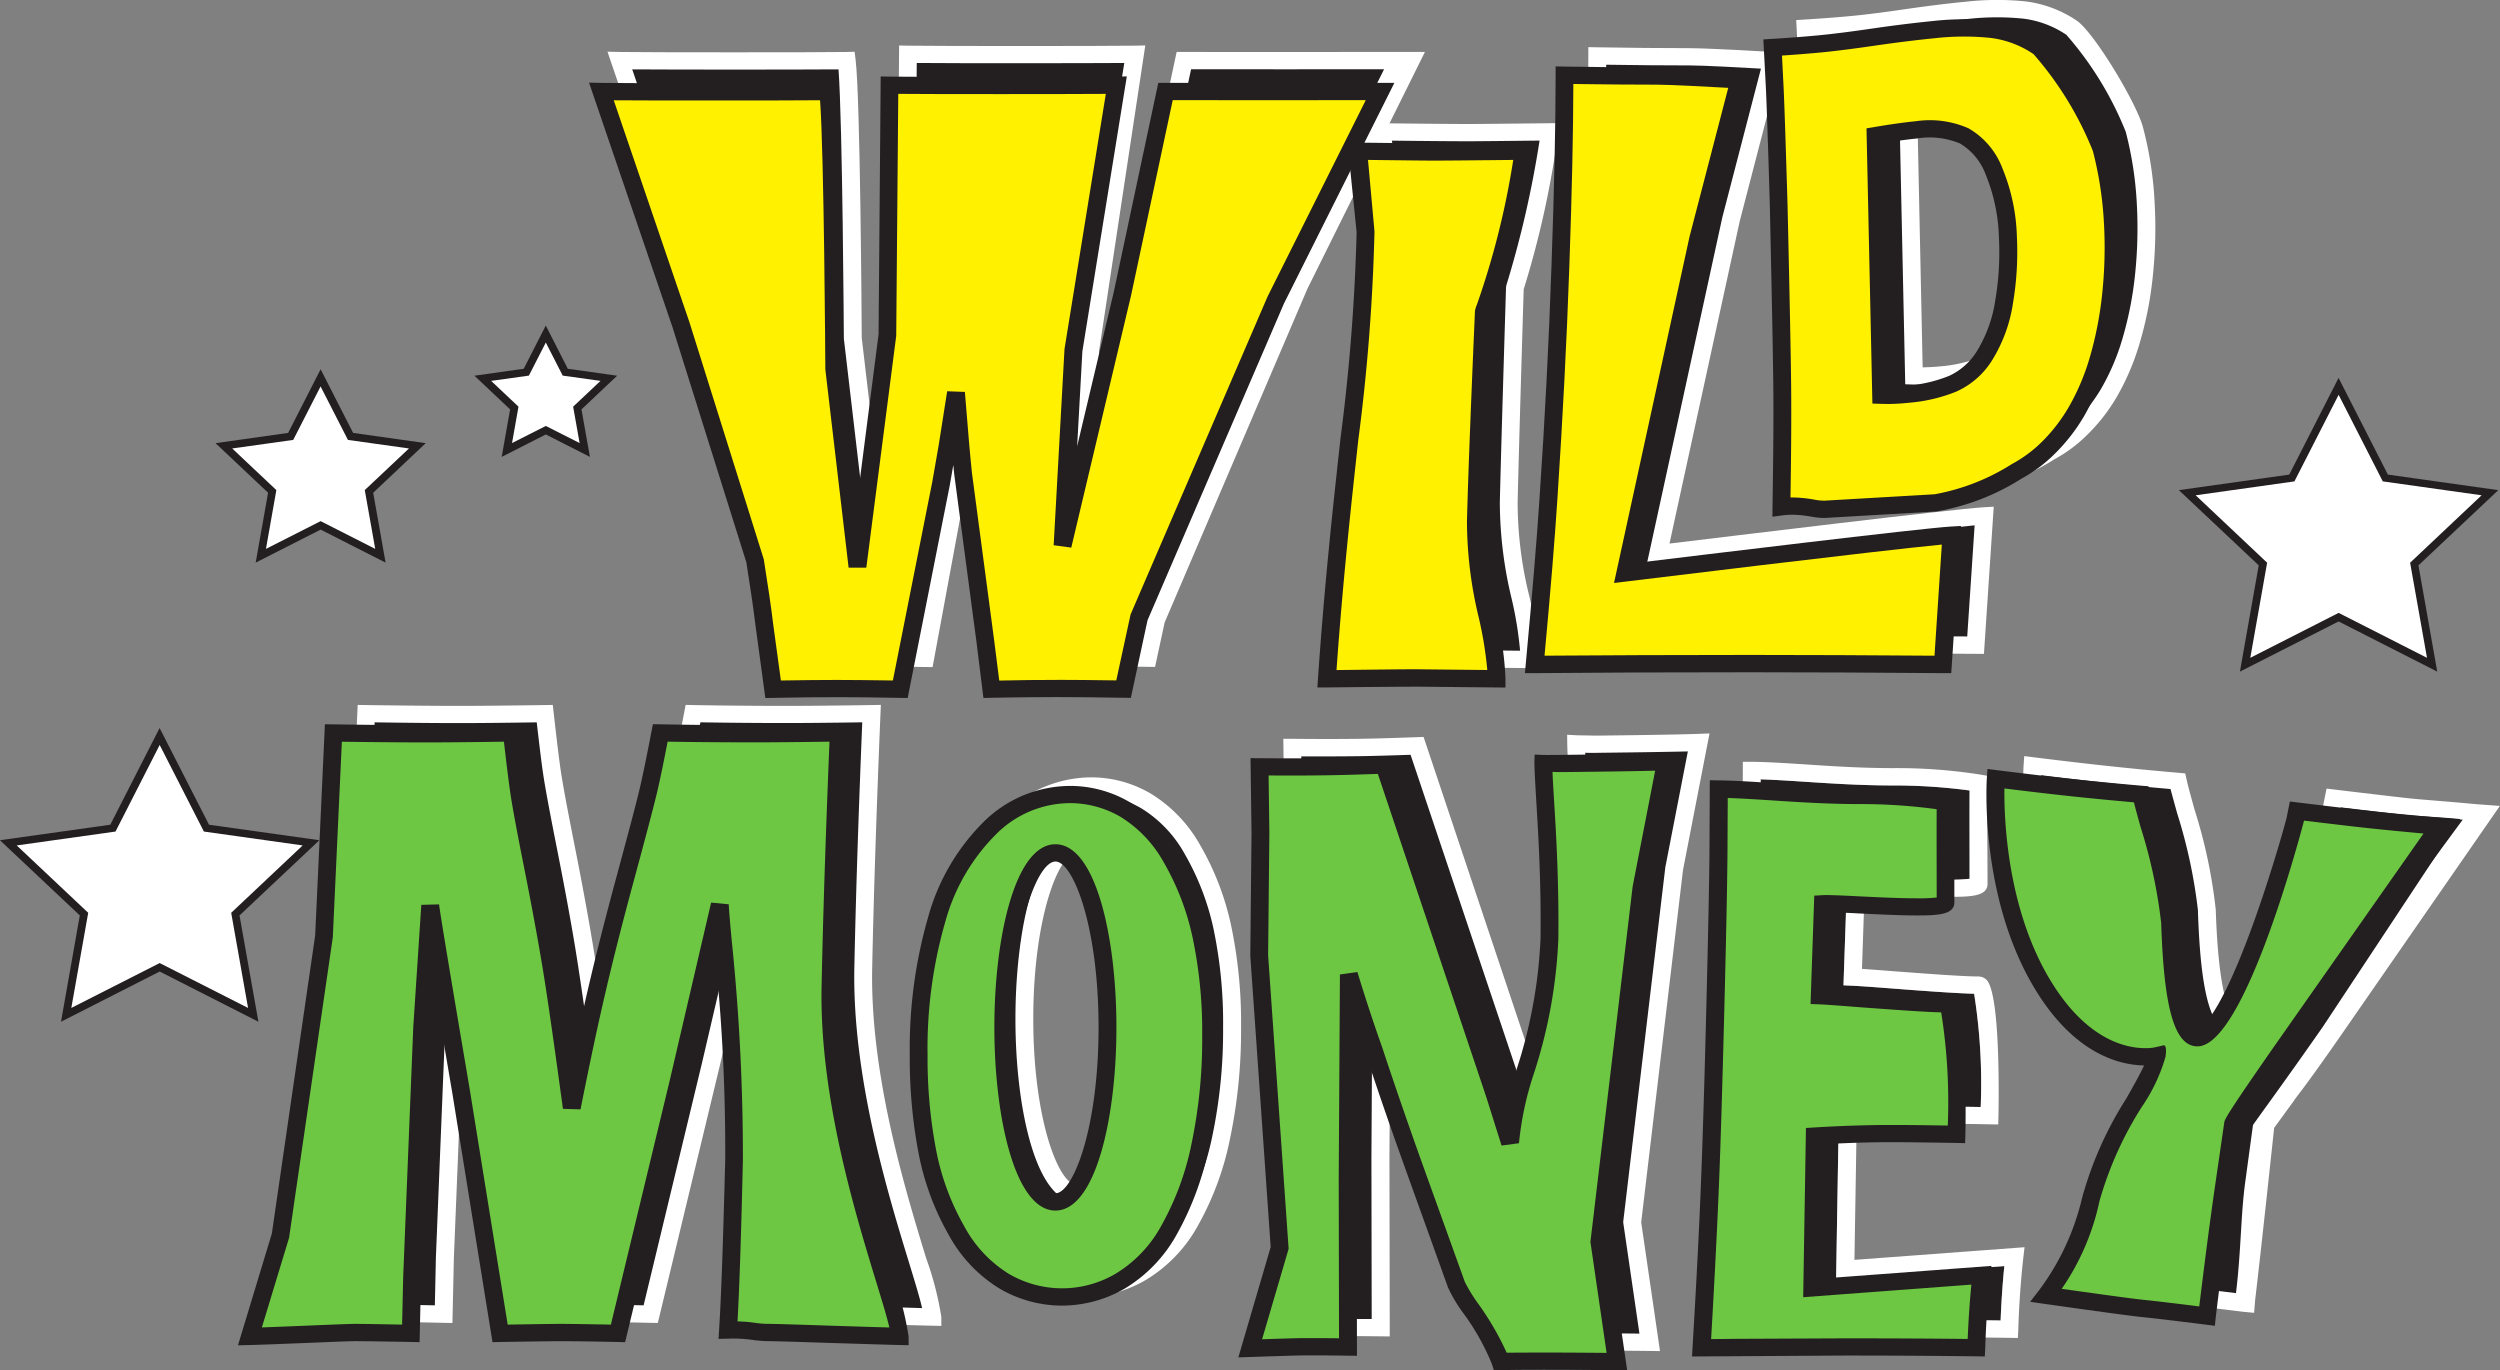
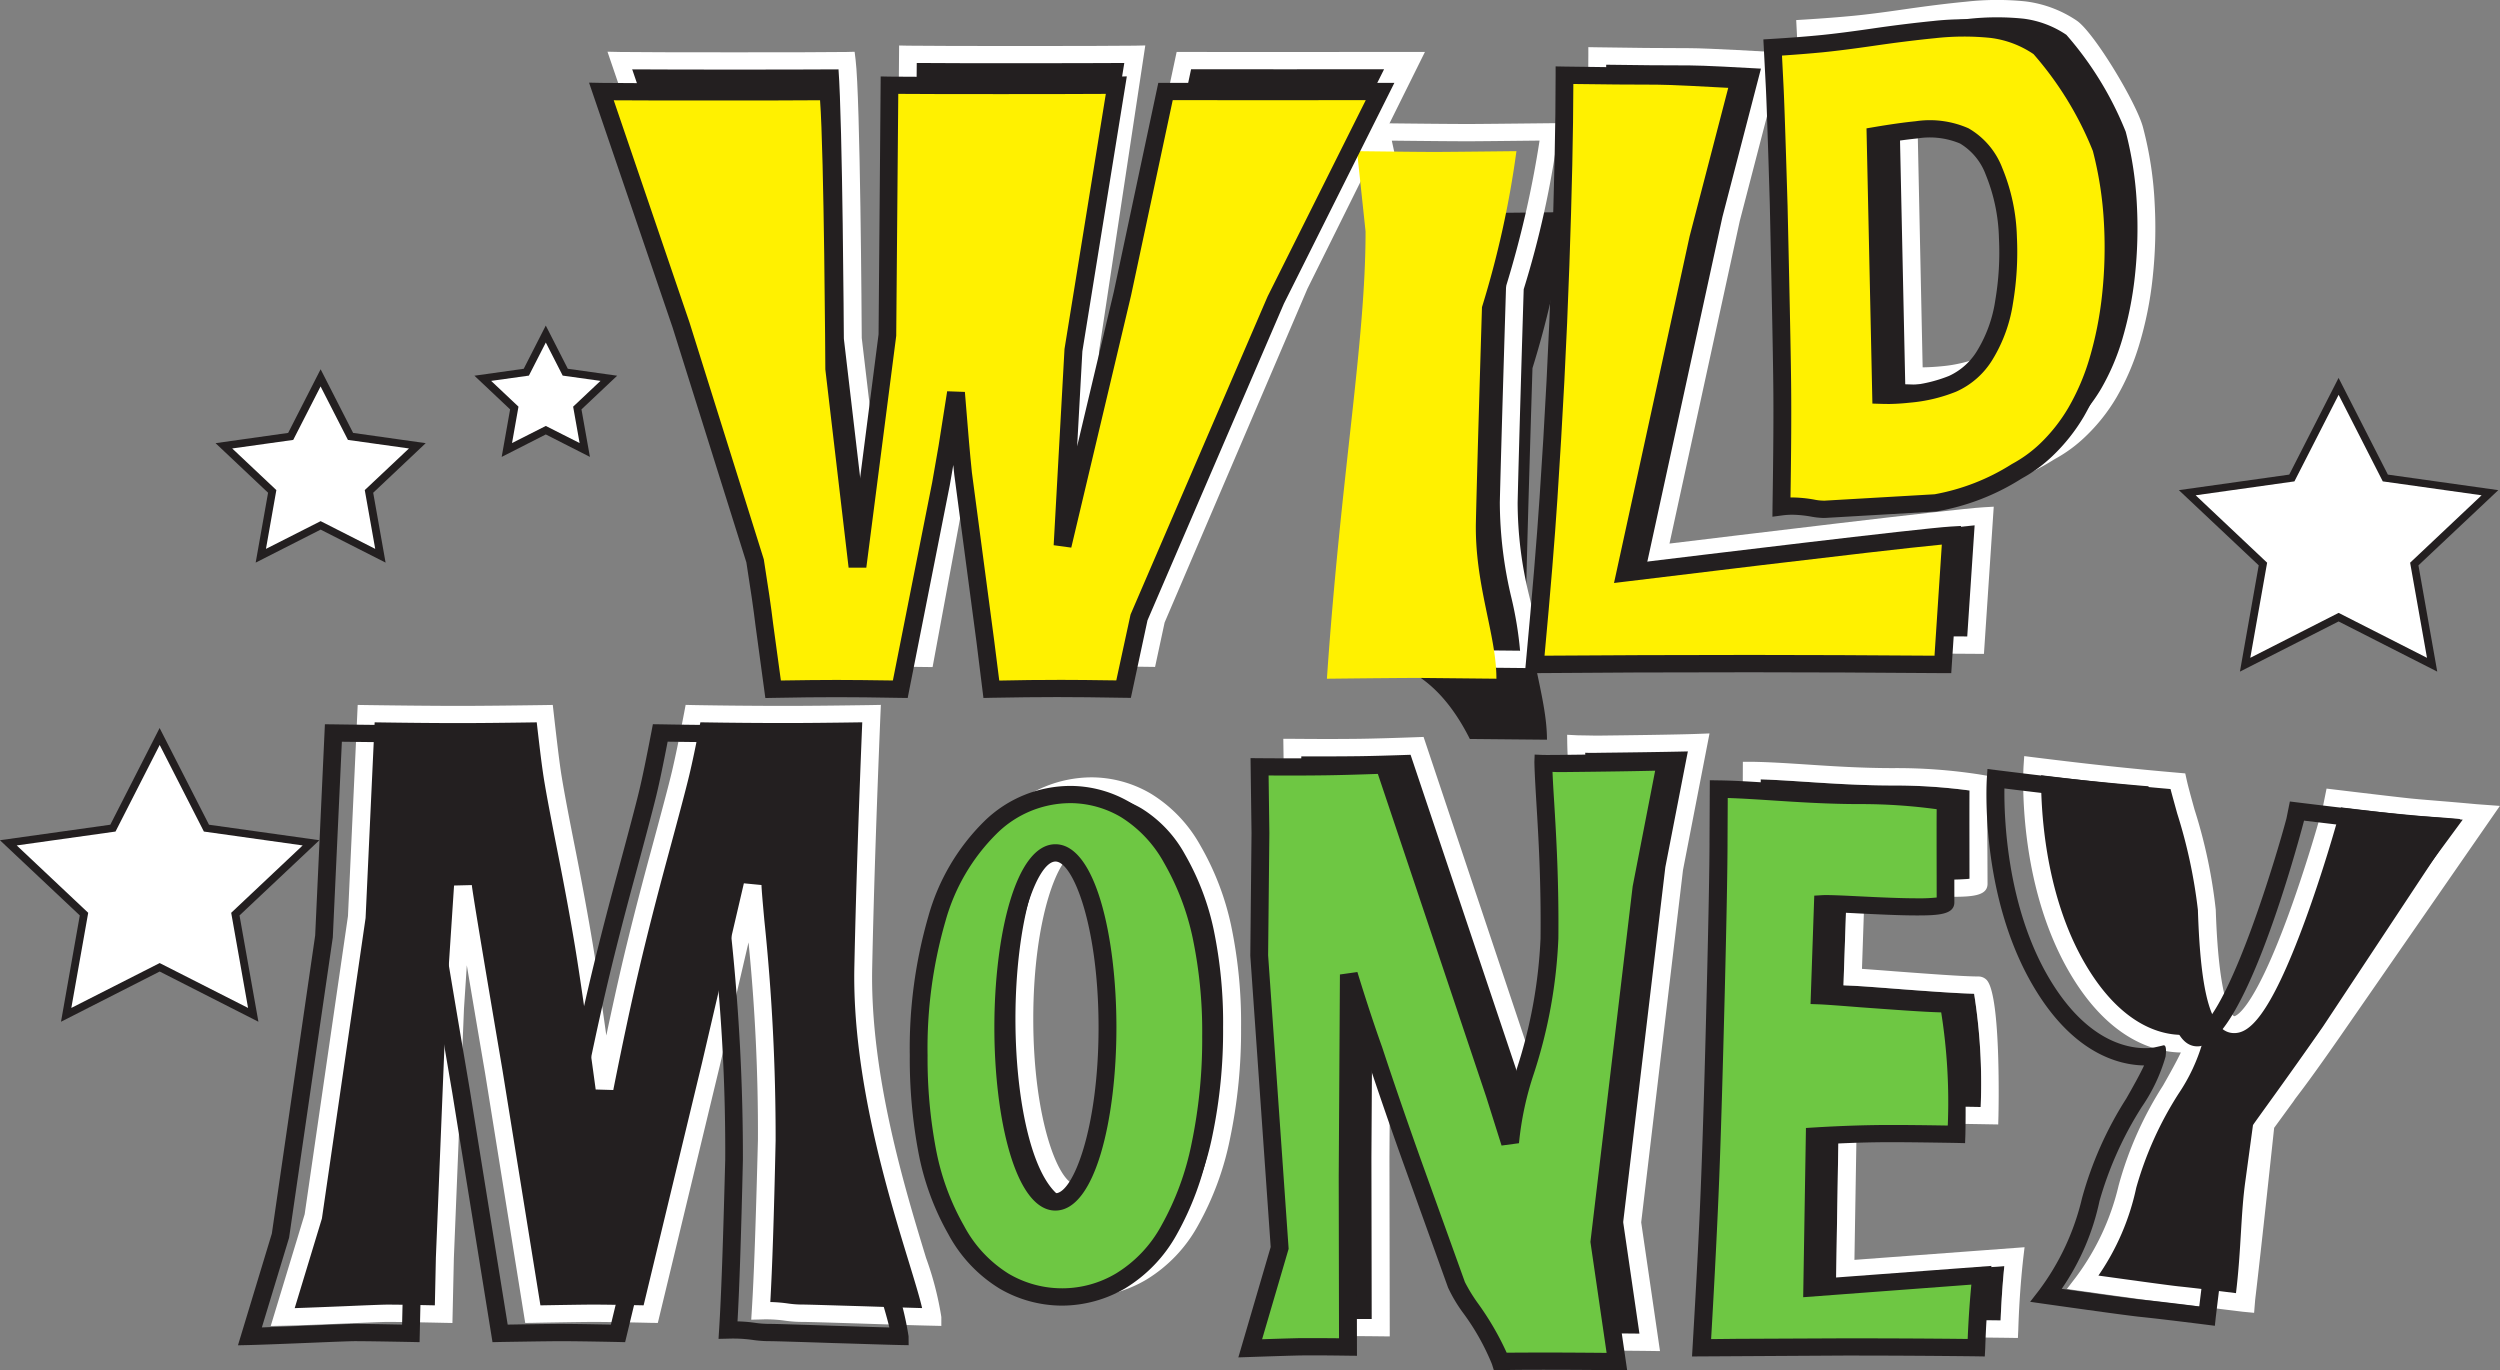
<svg xmlns="http://www.w3.org/2000/svg" width="146.244" height="80.17" viewBox="0 0 146.244 80.17">
  <rect x="0" y="0" width="146.244" height="80.17" fill="#808080" stroke="none" />
  <g id="Group_57554" data-name="Group 57554" transform="translate(-600.101 -110.047)">
    <g id="Group_51593" data-name="Group 51593" transform="translate(600.101 110.047)">
      <g id="Group_51583" data-name="Group 51583" transform="translate(36.259 0.503)">
        <path id="Path_64226" data-name="Path 64226" d="M643.811,148.325l-.516-3.783q-.158-1.334-.543-3.743l-4.323-13.769-4.661-13.665c1.242.028,12.133.028,13.269,0,.279,2.234.358,16.251.358,16.251l1.358,11.544L650.5,127.6l.121-14.6c1.348.028,12.005.028,13.27,0l-2.512,15.513-.63,11.429,3.495-14.753,2.514-11.819c1.194.013,12.549,0,12.549,0l-6.093,12.188-8.013,18.6-.9,4.174c-1.489-.026-2.79-.039-3.9-.039q-1.725,0-3.83.039l-.352-2.817-1.3-9.808c-.064-.589-.12-1.194-.172-1.818s-.132-1.6-.239-2.911l-.506,3.187c-.127.714-.256,1.435-.379,2.159l-2.376,12.008q-2.246-.039-3.721-.039C646.483,148.286,645.245,148.3,643.811,148.325Z" transform="translate(-633.768 -110.323)" fill="#231f20" />
-         <path id="Path_64227" data-name="Path 64227" d="M673.957,148.07c.83-12.1,2.255-19.639,2.255-26.166l-1.034-4.7q3.846.048,5.139.046c.4,0,1.97-.014,4.726-.046a56.183,56.183,0,0,1-2.016,9.128s-.276,8.887-.359,12.559,1.207,6.584,1.207,9.175l-4.512-.043Q678.042,148.027,673.957,148.07Z" transform="translate(-630.674 -109.998)" fill="#231f20" />
+         <path id="Path_64227" data-name="Path 64227" d="M673.957,148.07c.83-12.1,2.255-19.639,2.255-26.166q3.846.048,5.139.046c.4,0,1.97-.014,4.726-.046a56.183,56.183,0,0,1-2.016,9.128s-.276,8.887-.359,12.559,1.207,6.584,1.207,9.175l-4.512-.043Q678.042,148.027,673.957,148.07Z" transform="translate(-630.674 -109.998)" fill="#231f20" />
        <path id="Path_64228" data-name="Path 64228" d="M685.238,147.551c.37-3.972.646-7.213.806-9.722q.469-6.866.7-13.649t.236-11.1c2.031.033,3.837.048,5.408.048,1.063,0,4.828.225,4.828.225l-2.4,9.257L690.544,142.2s17.043-2.09,19.075-2.21l-.5,7.563q-5.9-.047-11.236-.051Q690.662,147.5,685.238,147.551Z" transform="translate(-629.805 -110.316)" fill="#231f20" />
        <path id="Path_64229" data-name="Path 64229" d="M698.682,138.528q.071-4.5.043-7.2c-.029-2.677-.207-10.392-.207-10.392s-.159-5.579-.232-6.978l-.12-2.3q1.664-.1,2.869-.221,1.17-.115,3.05-.39t3.543-.437a15.678,15.678,0,0,1,3.355-.014,6.246,6.246,0,0,1,2.742,1.032c.859.573,3.315,4.569,3.678,5.959a20.645,20.645,0,0,1,.663,4.341,26.1,26.1,0,0,1-.115,4.3,21.394,21.394,0,0,1-.758,3.792A14.012,14.012,0,0,1,715.914,133a10.246,10.246,0,0,1-1.76,2.214,7.735,7.735,0,0,1-1.523,1.135,13.842,13.842,0,0,1-4.962,1.954l-6.409.369A15.15,15.15,0,0,0,698.682,138.528ZM704.514,132a12.557,12.557,0,0,0,1.628-.059,8.8,8.8,0,0,0,2.554-.606,4.183,4.183,0,0,0,1.9-1.7,8.212,8.212,0,0,0,1.114-3.1,17.1,17.1,0,0,0,.221-3.759,10.848,10.848,0,0,0-.815-3.873,4.031,4.031,0,0,0-1.737-2.067,5.1,5.1,0,0,0-2.789-.356q-1.018.1-2.4.338Z" transform="translate(-628.809 -110.514)" fill="#231f20" />
      </g>
      <g id="Group_51584" data-name="Group 51584" transform="translate(35.532)">
        <path id="Path_64230" data-name="Path 64230" d="M656.171,148.876l-.409-3.271-1.3-9.8c-.021-.185-.039-.372-.057-.558-.07.4.011,1.156-.056,1.554l-2.234,12.079-.819-.01c-1.526-.026-2.741-.038-3.711-.038-1.034,0-2.248.012-3.708.038l-.467.01-.576-4.229c-.105-.887-.285-2.129-.535-3.7l-4.312-13.738-4.89-14.332.739.016c.64.014,3.807.02,6.663.02s6-.006,6.58-.02l.475-.012.056.457c.276,2.21.357,15.4.361,16.282l.861,7.312,1.2-9.334.125-15.084.529.011c.694.013,3.842.02,6.655.02s5.94-.008,6.59-.02l.627-.014-2.7,17.848-.21,3.793,2.144-9.047,2.6-12.215.431,0c1.192.013,12.542,0,12.542,0h1.552l-6.873,13.849-8.355,19.527-.559,2.6-.774-.01c-1.5-.024-2.807-.038-3.887-.038-1.125,0-2.41.014-3.82.038Zm4.291-1.059c.982,0,2.146.012,3.472.033l.837-3.855,8.012-18.6,5.744-11.488c-2.4,0-9.317.011-11.29,0l-2.429,11.413-3.5,14.763-1.03-.139.637-11.48,2.415-14.923c-1.214.009-3.707.013-5.991.013-2.358,0-4.952,0-6.15-.014l-.12,14.153-1.748,13.565-1.036,0-1.361-11.6c0-.132-.074-12.558-.312-15.744-1.135.009-3.729.014-6.117.014-2.25,0-4.692-.005-5.951-.014l4.433,12.994,4.345,13.852c.255,1.6.439,2.864.544,3.762l.455,3.329c1.263-.022,2.334-.033,3.262-.033.882,0,1.962.012,3.29.033l2.3-11.592c.118-.713.249-1.433.376-2.148l.505-3.179,1.036.038q.16,1.973.24,2.906t.171,1.809l1.3,9.8.294,2.365C658.325,147.829,659.457,147.817,660.462,147.817Z" transform="translate(-633.093 -109.857)" fill="#fff" />
        <path id="Path_64231" data-name="Path 64231" d="M673.438,148.618l.038-.545c.378-5.517.876-10.046,1.313-14.042a115.632,115.632,0,0,0,.946-12.039l-1.578-5.259,1.07.008c2.448.029,4.222.045,5.132.045.439,0,2.2-.017,4.719-.045l.57-.006-.044.548a55.165,55.165,0,0,1-2.016,9.17c-.026.816-.276,9.03-.355,12.491a22.819,22.819,0,0,0,.663,5.384,18.854,18.854,0,0,1,.544,3.779v.512l-5.038-.051c-.939,0-2.862.014-5.4.045Zm5.967-1.061,3.971.04a21.542,21.542,0,0,0-.5-3.068,24.224,24.224,0,0,1-.685-5.61c.087-3.628.359-12.473.363-12.562l.017-.129a60.191,60.191,0,0,0,1.945-8.472c-2.213.025-3.744.04-4.154.04-.83,0-2.379-.013-4.49-.037l.907,4.182a114.582,114.582,0,0,1-.947,12.2c-.424,3.854-.9,8.2-1.273,13.457C676.819,147.572,678.527,147.558,679.4,147.558Z" transform="translate(-629.987 -109.532)" fill="#fff" />
        <path id="Path_64232" data-name="Path 64232" d="M684.706,148.1l.055-.558c.38-4.044.642-7.219.8-9.708.312-4.521.544-9.108.7-13.634s.24-8.245.24-11.079v-.514l.529.009c1.967.033,3.779.051,5.4.051,1.063,0,4.7.214,4.86.224l.628.038-2.558,9.845-4.112,18.873c3.318-.4,16.571-2.018,18.381-2.124l.587-.034-.573,8.608-.493,0c-4.149-.037-7.819-.051-11.229-.051-4.62,0-8.871.018-12.64.051Zm13.217-1.066c3.275,0,6.794.015,10.743.046l.432-6.5c-3.583.335-18.287,2.14-18.447,2.158l-.726.089,4.418-20.28,2.256-8.683c-1.114-.065-3.395-.188-4.168-.188-1.476,0-3.119-.014-4.885-.041-.011,2.777-.087,6.339-.236,10.6-.156,4.535-.4,9.133-.7,13.664-.156,2.379-.4,5.387-.755,9.18C689.476,147.048,693.534,147.033,697.923,147.033Z" transform="translate(-629.119 -109.849)" fill="#fff" />
        <path id="Path_64233" data-name="Path 64233" d="M701.179,139.217a4.922,4.922,0,0,1-.725-.08,6.927,6.927,0,0,0-1.1-.109,4.214,4.214,0,0,0-.562.037l-.6.076.008-.586c.051-2.97.061-5.39.043-7.189-.028-2.643-.2-10.309-.206-10.387,0-.053-.16-5.585-.233-6.963l-.141-2.795.512-.031c1.073-.067,2.03-.141,2.85-.221.758-.073,1.749-.2,3.025-.386,1.306-.188,2.474-.335,3.569-.439a16.3,16.3,0,0,1,3.467-.014,6.871,6.871,0,0,1,2.975,1.115c1.016.676,3.518,4.839,3.888,6.252a21.245,21.245,0,0,1,.682,4.443,26.646,26.646,0,0,1-.12,4.38,21.212,21.212,0,0,1-.78,3.881,14.323,14.323,0,0,1-1.328,3.085,10.555,10.555,0,0,1-1.846,2.322,8.286,8.286,0,0,1-1.625,1.213c-.051.027-.115.066-.2.114a13.631,13.631,0,0,1-4.968,1.905l-6.435.368A1.056,1.056,0,0,1,701.179,139.217Zm-1.824-1.2a7.738,7.738,0,0,1,1.27.123,2.909,2.909,0,0,0,.624.064l6.431-.372a12.633,12.633,0,0,0,4.519-1.765c.087-.05.16-.09.211-.121a7.117,7.117,0,0,0,1.417-1.061,9.588,9.588,0,0,0,1.673-2.1,13.261,13.261,0,0,0,1.23-2.868,20.855,20.855,0,0,0,.743-3.7,26.009,26.009,0,0,0,.116-4.221,20.879,20.879,0,0,0-.65-4.243,19.752,19.752,0,0,0-3.471-5.668,5.76,5.76,0,0,0-2.51-.946,15.33,15.33,0,0,0-3.234.014c-1.078.108-2.231.25-3.519.435s-2.3.318-3.076.392q-1.05.1-2.379.191l.1,1.8c.072,1.39.225,6.761.232,6.99,0,.081.178,7.75.207,10.4.018,1.694.008,3.934-.032,6.664C699.286,138.019,699.319,138.019,699.355,138.019Zm5.545-5.471h0c-.123,0-.242,0-.366-.005l-.493-.015-.345-16.1.443-.074c.947-.164,1.749-.276,2.437-.344a5.614,5.614,0,0,1,3.087.411,4.533,4.533,0,0,1,1.973,2.312,11.314,11.314,0,0,1,.856,4.05,17.6,17.6,0,0,1-.225,3.864,8.794,8.794,0,0,1-1.183,3.281,4.739,4.739,0,0,1-2.139,1.9,9.4,9.4,0,0,1-2.71.645C705.779,132.526,705.329,132.548,704.9,132.548Zm-.141-15.271.3,14.261c.348-.005.7-.025,1.066-.06a8.279,8.279,0,0,0,2.4-.568A3.731,3.731,0,0,0,710.2,129.4a7.8,7.8,0,0,0,1.042-2.914,16.85,16.85,0,0,0,.214-3.65,10.565,10.565,0,0,0-.769-3.7,3.587,3.587,0,0,0-1.5-1.821,4.636,4.636,0,0,0-2.5-.3C706.135,117.072,705.489,117.16,704.759,117.277Z" transform="translate(-628.121 -110.047)" fill="#fff" />
      </g>
      <g id="Group_51585" data-name="Group 51585" transform="translate(35.18 1.632)">
        <path id="Path_64234" data-name="Path 64234" d="M642.81,150.007l-.516-3.785q-.161-1.338-.543-3.741l-4.324-13.77-4.661-13.666c1.241.028,12.132.028,13.269,0,.279,2.235.355,16.252.355,16.252l1.359,11.543,1.749-13.562.122-14.6c1.346.028,12,.028,13.269,0l-2.512,15.513-.631,11.427,3.5-14.751,2.509-11.82c1.2.013,12.552,0,12.552,0l-6.1,12.189-8.015,18.6-.895,4.174c-1.488-.03-2.789-.041-3.891-.041-1.151,0-2.43.011-3.833.041l-.351-2.82-1.3-9.807c-.065-.591-.122-1.2-.173-1.82s-.133-1.593-.238-2.909L653,135.837c-.126.715-.253,1.436-.377,2.159l-2.377,12.011c-1.5-.03-2.734-.041-3.721-.041C645.482,149.966,644.242,149.977,642.81,150.007Z" transform="translate(-632.766 -111.322)" fill="#fff100" />
        <path id="Path_64235" data-name="Path 64235" d="M672.173,149.118c.831-12.1,2.261-19.639,2.261-26.167l-.5-4.695c2.563.031,3.74.046,4.6.046q.593,0,4.726-.046a56.283,56.283,0,0,1-2.016,9.126s-.273,8.888-.355,12.56,1.2,6.583,1.2,9.175l-4.508-.046Q676.264,149.072,672.173,149.118Z" transform="translate(-629.732 -111.046)" fill="#fff100" />
        <path id="Path_64236" data-name="Path 64236" d="M683.457,148.6q.561-5.958.809-9.722.467-6.869.7-13.648t.233-11.1c2.034.032,3.833.047,5.408.047,1.059,0,4.827.224,4.827.224l-2.4,9.257-4.269,19.585s17.042-2.092,19.07-2.21l-.5,7.563q-5.9-.047-11.232-.052Q688.881,148.547,683.457,148.6Z" transform="translate(-628.863 -111.364)" fill="#fff100" />
        <path id="Path_64237" data-name="Path 64237" d="M696.9,139.579q.071-4.5.04-7.2c-.029-2.678-.207-10.394-.207-10.394s-.159-5.577-.233-6.977l-.12-2.3q1.666-.1,2.872-.222,1.165-.113,3.047-.389t3.548-.438a15.861,15.861,0,0,1,3.352-.014,6.223,6.223,0,0,1,2.738,1.034c.864.572,3.315,4.569,3.681,5.958a21.381,21.381,0,0,1,.668,4.341,26.308,26.308,0,0,1-.12,4.3,20.774,20.774,0,0,1-.761,3.793,13.849,13.849,0,0,1-1.277,2.975,10.04,10.04,0,0,1-1.759,2.214,7.6,7.6,0,0,1-1.523,1.134,13.819,13.819,0,0,1-4.962,1.955l-6.409.372A14.636,14.636,0,0,0,696.9,139.579Zm5.829-6.53a12.741,12.741,0,0,0,1.628-.057,8.937,8.937,0,0,0,2.554-.607,4.226,4.226,0,0,0,1.9-1.7,8.362,8.362,0,0,0,1.117-3.1,17.57,17.57,0,0,0,.218-3.758,10.851,10.851,0,0,0-.816-3.874,4.028,4.028,0,0,0-1.737-2.066,5.066,5.066,0,0,0-2.789-.358q-1.016.1-2.4.338Z" transform="translate(-627.867 -111.562)" fill="#fff100" />
      </g>
      <g id="Group_51586" data-name="Group 51586" transform="translate(34.452 1.128)">
        <path id="Path_64238" data-name="Path 64238" d="M655.167,150.557l-.407-3.272-1.3-9.8c-.019-.185-.038-.37-.057-.557q-.1.593-.206,1.189l-2.462,12.44-.439-.006c-1.526-.03-2.74-.041-3.711-.041-1.034,0-2.248.011-3.707.041l-.469.009-.575-4.232c-.108-.9-.286-2.139-.535-3.7l-4.313-13.734-4.891-14.333.74.015c.64.014,3.806.022,6.663.022s6-.008,6.582-.022l.473-.011.058.456c.276,2.209.355,15.4.36,16.281l.861,7.314,1.2-9.334.124-15.084.528.011c.695.013,3.844.019,6.655.019s5.941-.006,6.591-.019l.624-.014-2.6,16.083-.306,5.558,2.147-9.046,2.6-12.217.432,0c1.191.014,12.542,0,12.542,0h.837l-6.462,12.914-7.981,18.528-.973,4.536-.432-.006c-1.5-.027-2.806-.041-3.885-.041-1.128,0-2.412.014-3.822.041Zm4.3-1.06c.98,0,2.146.012,3.471.032l.835-3.855,8.015-18.6,5.744-11.489c-2.408,0-9.32.009-11.292,0L663.805,127l-3.5,14.761-1.03-.14.634-11.479,2.417-14.923c-1.214.009-3.708.013-5.992.013-2.358,0-4.952,0-6.149-.014l-.12,14.154-1.75,13.564-1.035,0-1.362-11.6c0-.131-.071-12.557-.309-15.745-1.136.012-3.73.015-6.118.015-2.25,0-4.695,0-5.951-.012l4.433,13,4.345,13.852c.254,1.583.436,2.85.545,3.761l.454,3.327c1.261-.02,2.333-.032,3.261-.032.883,0,1.962.012,3.291.032l2.3-11.591c.121-.714.247-1.436.376-2.151l.5-3.177,1.036.038c.108,1.315.184,2.283.24,2.907s.108,1.223.171,1.809l1.3,9.8.3,2.369C657.323,149.509,658.454,149.5,659.462,149.5Z" transform="translate(-632.09 -110.855)" fill="#231f20" />
-         <path id="Path_64239" data-name="Path 64239" d="M671.655,149.666l.037-.545c.38-5.517.878-10.048,1.318-14.045a115.429,115.429,0,0,0,.941-12.035l-.534-5.257.28.006c2.621.032,4.045.044,4.88.044.37,0,1.785-.014,4.718-.047l.57,0-.043.547a54.664,54.664,0,0,1-2.017,9.17c-.025.816-.276,9.03-.355,12.492a23.062,23.062,0,0,0,.668,5.384,19.07,19.07,0,0,1,.541,3.779v.512l-5.042-.051c-.9,0-2.764.014-5.4.045Zm5.972-1.062,3.968.041a22.162,22.162,0,0,0-.5-3.068,24.064,24.064,0,0,1-.689-5.61c.084-3.628.465-12.248.469-12.337a1.8,1.8,0,0,1,.116-.369,47.5,47.5,0,0,0,2.122-8.455c-2.55.028-4.182.04-4.534.04-.766,0-1.711-.014-3.962-.04l.379,4.183a114.234,114.234,0,0,1-.947,12.2c-.423,3.856-.9,8.2-1.274,13.459C675.111,148.62,676.781,148.6,677.627,148.6Z" transform="translate(-629.044 -110.579)" fill="#231f20" />
        <path id="Path_64240" data-name="Path 64240" d="M682.928,149.146l.051-.557c.377-4.051.642-7.227.806-9.708.308-4.536.547-9.123.7-13.633.159-4.494.239-8.221.239-11.079v-.516l.53.01c1.958.033,3.775.05,5.4.05,1.066,0,4.708.215,4.861.224l.627.037-2.561,9.848-4.109,18.872c3.315-.4,16.572-2.018,18.378-2.124l.587-.034-.569,8.61-.493,0c-3.972-.033-7.744-.051-11.229-.051-4.733,0-8.984.017-12.636.051Zm13.214-1.065c3.34,0,6.952.017,10.746.045l.428-6.5c-3.583.338-18.287,2.14-18.447,2.158l-.729.089,4.422-20.279,2.26-8.686c-1.121-.062-3.4-.186-4.171-.186-1.48,0-3.119-.014-4.89-.04-.006,2.8-.083,6.36-.232,10.6-.156,4.521-.4,9.117-.7,13.664-.155,2.373-.4,5.381-.754,9.179C687.592,148.1,691.651,148.081,696.142,148.081Z" transform="translate(-628.176 -110.897)" fill="#231f20" />
        <path id="Path_64241" data-name="Path 64241" d="M699.4,140.266a4.712,4.712,0,0,1-.729-.08,6.751,6.751,0,0,0-1.1-.109,4.391,4.391,0,0,0-.562.036l-.6.08.006-.588c.047-3,.066-5.413.044-7.189-.026-2.644-.2-10.311-.2-10.388,0-.052-.163-5.583-.235-6.963l-.145-2.794.515-.031c1.066-.065,2.024-.139,2.851-.221.78-.078,1.792-.206,3.021-.386,1.259-.184,2.46-.331,3.572-.442a16.523,16.523,0,0,1,3.468-.013,6.844,6.844,0,0,1,2.978,1.119c1.008.672,3.514,4.836,3.888,6.25a22.042,22.042,0,0,1,.682,4.442,26.876,26.876,0,0,1-.124,4.38,22.086,22.086,0,0,1-.775,3.881,14.575,14.575,0,0,1-1.328,3.083,10.73,10.73,0,0,1-1.849,2.323,8.35,8.35,0,0,1-1.625,1.211c-.055.029-.12.07-.2.115a13.553,13.553,0,0,1-4.966,1.905l-6.431.373C699.518,140.263,699.46,140.266,699.4,140.266Zm-1.828-1.2a7.7,7.7,0,0,1,1.27.123,2.94,2.94,0,0,0,.619.064l6.435-.373a12.617,12.617,0,0,0,4.511-1.762l.218-.123a7.541,7.541,0,0,0,1.422-1.061,9.738,9.738,0,0,0,1.668-2.106,13.2,13.2,0,0,0,1.233-2.866,20.989,20.989,0,0,0,.74-3.7,25.76,25.76,0,0,0,.116-4.221,21.164,21.164,0,0,0-.649-4.242,19.672,19.672,0,0,0-3.471-5.667,5.729,5.729,0,0,0-2.513-.948,15.309,15.309,0,0,0-3.232.014c-1.092.108-2.278.255-3.522.436s-2.278.313-3.072.392c-.7.068-1.5.132-2.376.191l.091,1.8c.072,1.39.233,6.933.236,6.989,0,.08.181,7.752.207,10.4.018,1.671.008,3.911-.037,6.662C697.505,139.067,697.542,139.067,697.574,139.067Zm5.553-5.471h0c-.127,0-.251,0-.374-.005l-.493-.015-.345-16.1.438-.074c.965-.164,1.763-.276,2.445-.344a5.613,5.613,0,0,1,3.083.414,4.541,4.541,0,0,1,1.973,2.311,11.32,11.32,0,0,1,.859,4.048,18.065,18.065,0,0,1-.228,3.865,8.824,8.824,0,0,1-1.183,3.282,4.736,4.736,0,0,1-2.143,1.9,9.377,9.377,0,0,1-2.71.644A12.873,12.873,0,0,1,703.127,133.6Zm-.149-15.271.3,14.259c.345,0,.7-.024,1.062-.06a8.323,8.323,0,0,0,2.4-.566,3.752,3.752,0,0,0,1.668-1.508,7.869,7.869,0,0,0,1.04-2.914,16.779,16.779,0,0,0,.214-3.651,10.456,10.456,0,0,0-.772-3.7,3.566,3.566,0,0,0-1.5-1.821,4.583,4.583,0,0,0-2.492-.3C704.353,118.12,703.719,118.2,702.979,118.325Z" transform="translate(-627.179 -111.094)" fill="#231f20" />
      </g>
      <g id="Group_51587" data-name="Group 51587" transform="translate(16.539 41.749)">
        <path id="Path_64242" data-name="Path 64242" d="M667.677,161a15.4,15.4,0,0,0-1.733-4.516,7.684,7.684,0,0,0-2.7-2.85,6.336,6.336,0,0,0-3.219-.895,6.7,6.7,0,0,0-4.683,1.93,11.966,11.966,0,0,0-3.134,5.361,27.135,27.135,0,0,0-1.061,7.977,28.847,28.847,0,0,0,.5,5.623,15.059,15.059,0,0,0,1.693,4.593,7.8,7.8,0,0,0,2.808,2.989,6.709,6.709,0,0,0,3.371.924,6.819,6.819,0,0,0,3.43-.943,7.887,7.887,0,0,0,2.837-2.978,16.745,16.745,0,0,0,1.823-4.948,30.1,30.1,0,0,0,.635-6.4A26.907,26.907,0,0,0,667.677,161Zm-8.532,15.574c-1.684,0-3.049-4.573-3.049-10.211s1.365-10.211,3.049-10.211,3.05,4.574,3.05,10.211S660.828,176.575,659.146,176.575Z" transform="translate(-612.71 -148.508)" fill="#231f20" />
        <path id="Path_64243" data-name="Path 64243" d="M669.793,184.689l1.724-5.872-1.2-17.108.072-7.152-.052-3.885q2.191.018,3.9-.005c.8-.011,1.934-.043,3.393-.1l6.471,19.277.892,2.833c.066-2.8,2.245-6.922,2.3-11.962s-.334-8.415-.363-10.342c1.183.016.4.11,1.1.1.341-.005,4.549-.046,6.08-.1l-1.437,7.388-2.452,20.69,1.02,7.011c-1.233-.017-5.223-.053-6.812,0-.515-1.624-2.31-3.757-2.568-4.485l-2.543-7.08q-1.25-3.475-2.3-6.657-.714-2.006-1.455-4.421l-.071,11.831.02,9.956q-1.792-.021-2.74-.009Q671.992,184.612,669.793,184.689Z" transform="translate(-611.274 -148.691)" fill="#231f20" />
        <path id="Path_64244" data-name="Path 64244" d="M713.3,181.848a14.969,14.969,0,0,0,2.607-5.6c.461-2.808,3.744-7.254,3.859-8.42,0,0-3.7.909-6.774-4.325s-2.641-11.88-2.641-11.88q2.7.334,4.465.522,1.687.183,4.037.391c.334,1.485,1.628,5.394,1.7,7.527.564,17.685,7.144-4.994,7.436-6.518l.005-.027.024,0c.386.047,2.988.363,4.268.5q1.094.12,4.012.388l-9.282,13.232q-2.769,3.972-2.785,4.165l-.047.216-.021.221-.047.214-.464,3.319q-.462,3.3-.943,7.282c-1.682-.212-2.981-.364-3.9-.464C717.856,182.49,713.3,181.848,713.3,181.848Z" transform="translate(-608.153 -148.595)" fill="#231f20" />
        <path id="Path_64245" data-name="Path 64245" d="M695.8,152.377l-.011,2.49c0,1.454-.055,4.363-.167,8.9-.112,4.6-.221,8.122-.319,10.753-.1,2.563-.251,5.678-.479,9.512l1.477-.017,6.344-.025c2.578,0,5,.016,7.192.042.054-1.382.152-2.523.218-3.181l-9.841.733.164-9.9.482-.028c1.636-.1,3.145-.145,4.482-.145.824,0,1.941.011,3.33.034a33.563,33.563,0,0,0-.384-6.626c-1.06-.025-3.068-.173-4.708-.3-1.074-.083-2-.151-2.42-.169l-.515-.023.218-6.338.475-.029c.341-.022,1.179.017,2.192.068,1.109.056,2.364.117,3.355.117a9.129,9.129,0,0,0,1.138-.051c0-1.287-.008-4.053,0-5.165a33.313,33.313,0,0,0-4.49-.294c-1.854,0-3.573-.113-5.093-.213C697.51,152.462,696.621,152.4,695.8,152.377Z" transform="translate(-609.347 -148.536)" fill="#231f20" />
        <path id="Path_64246" data-name="Path 64246" d="M615.458,184.11l1.794-5.911,2.542-17.5.547-11.889q3.465.05,5.439.051,1.645,0,5.008-.051.25,2.213.41,3.356t.826,4.481q.661,3.328,1.061,5.762t1.2,8.325q.8-4.039,1.48-6.947t1.683-6.614q1-3.709,1.283-4.851t.727-3.513q2.78.05,5.435.051,1.809,0,5.013-.051-.359,8.672-.485,14.9c-.169,8.909,4.028,18.734,4.046,20.4-1.6-.036-6.968-.224-7.6-.224-.948,0-1.088-.18-2.44-.146.1-1.543.212-4.165.361-9.973s-.794-13.668-.828-14.919l-2.442,10.473L637,183.936q-2.417-.05-3.347-.051c-.775,0-3.552.051-3.552.051l-2.283-14.157s-1.674-9.8-1.806-10.88l-.466,7.128-.594,14.614-.072,3.3q-2.554-.05-3.278-.051C620.964,183.886,617.041,184.074,615.458,184.11Z" transform="translate(-615.458 -148.811)" fill="#231f20" />
      </g>
      <g id="Group_51588" data-name="Group 51588" transform="translate(15.837 41.234)">
        <path id="Path_64247" data-name="Path 64247" d="M659.563,182.679a7.246,7.246,0,0,1-3.636-1,8.305,8.305,0,0,1-3-3.175,15.557,15.557,0,0,1-1.751-4.745,29.6,29.6,0,0,1-.513-5.718,27.682,27.682,0,0,1,1.082-8.119,12.52,12.52,0,0,1,3.272-5.583,7.257,7.257,0,0,1,5.046-2.07,6.87,6.87,0,0,1,3.485.965,8.246,8.246,0,0,1,2.885,3.033,16.04,16.04,0,0,1,1.79,4.657,27.68,27.68,0,0,1,.584,5.978,30.79,30.79,0,0,1-.645,6.5,17.317,17.317,0,0,1-1.88,5.093,8.444,8.444,0,0,1-3.025,3.162A7.361,7.361,0,0,1,659.563,182.679Zm.5-29.4a6.142,6.142,0,0,0-4.322,1.789,11.537,11.537,0,0,0-3,5.144,26.771,26.771,0,0,0-1.039,7.832,28.568,28.568,0,0,0,.494,5.526,14.623,14.623,0,0,0,1.637,4.448,7.334,7.334,0,0,0,2.617,2.8,6.147,6.147,0,0,0,6.268-.023,7.372,7.372,0,0,0,2.65-2.791,16.439,16.439,0,0,0,1.768-4.8,29.916,29.916,0,0,0,.62-6.3,26.706,26.706,0,0,0-.558-5.763,15.126,15.126,0,0,0-1.676-4.37,7.277,7.277,0,0,0-2.515-2.669A5.833,5.833,0,0,0,660.066,153.28Zm-.883,23.834c-2.345,0-3.571-5.389-3.571-10.714s1.227-10.716,3.571-10.716,3.571,5.391,3.571,10.716S661.526,177.114,659.183,177.114Zm0-20.42c-1.03,0-2.528,3.781-2.528,9.706s1.5,9.7,2.528,9.7,2.526-3.781,2.526-9.7S660.214,156.694,659.183,156.694Z" transform="translate(-612.045 -148.03)" fill="#fff" />
        <path id="Path_64248" data-name="Path 64248" d="M684.095,186.025l-.116-.374a13.69,13.69,0,0,0-1.676-2.983,8.355,8.355,0,0,1-.889-1.487l-2.543-7.075c-.823-2.289-1.6-4.532-2.3-6.67-.152-.422-.3-.861-.453-1.315l-.054,8.574.018,10.463-.527-.006c-1.187-.013-2.095-.019-2.725-.009-.488.006-1.4.033-2.97.089l-.715.026,1.894-6.458-1.2-17.038.075-7.175-.059-4.388.533,0q2.189.021,3.889,0c.8-.011,1.9-.042,3.383-.095l.4-.015,6.811,20.354c.156-.647.352-1.333.559-2.062a28.162,28.162,0,0,0,1.393-7.631c.037-3.34-.123-5.963-.242-7.88-.055-.962-.106-1.794-.116-2.45l-.006-.457.625.031c.541.008.88.015.9.015l.522,0c1.19-.014,4.349-.051,5.629-.1l.653-.025-1.552,7.993-2.445,20.606,1.1,7.533-.61-.009c-.783-.009-2.549-.026-4.182-.026-1.186,0-2.064.009-2.607.026Zm3.006-1.052c1.3,0,2.677.01,3.587.02l-.947-6.492,0-.067,2.462-20.727,1.317-6.771c-1.5.037-3.983.066-5.006.078l-.533.008c-.185,0-.26,0-.466-.008.023.533.06,1.1.1,1.8.116,1.931.276,4.574.243,7.947a29.3,29.3,0,0,1-1.429,7.89,18.3,18.3,0,0,0-.873,4.081l-1.023.136-.889-2.835-6.344-18.9c-1.3.046-2.281.072-3.011.082q-1.5.019-3.382.011l.045,3.368-.072,7.146,1.2,17.175-1.551,5.292c1.147-.042,1.863-.061,2.273-.067.539-.005,1.283-.005,2.224,0l-.016-9.444.069-11.835,1.02-.139c.489,1.582.975,3.064,1.451,4.4.7,2.141,1.475,4.377,2.292,6.657l2.546,7.079a9.455,9.455,0,0,0,.776,1.265,16.959,16.959,0,0,1,1.665,2.869C685.393,184.978,686.151,184.972,687.1,184.972Z" transform="translate(-610.622 -148.214)" fill="#fff" />
        <path id="Path_64249" data-name="Path 64249" d="M723.5,183.682l-.673-.065c-1.8-.221-3.035-.368-3.888-.461-.947-.1-5.339-.719-5.527-.747l-.864-.123.519-.677a14.5,14.5,0,0,0,2.509-5.381,21.158,21.158,0,0,1,2.593-5.836c.4-.7.8-1.423,1.045-1.938-1.454-.022-4.156-.674-6.489-4.641-3.116-5.307-2.727-11.885-2.709-12.161l.036-.537.551.069c1.7.212,3.2.387,4.458.521,1.219.13,2.575.263,4.026.388l.385.034.08.364c.09.409.262,1.024.458,1.736a29.984,29.984,0,0,1,1.247,5.88c.193,5.958,1.074,6.224,1.081,6.224s1.026-.07,3.18-5.956c.943-2.584,1.726-5.244,2.02-6.368l.2-.991s3.664.443,4.788.564c.746.082,2.075.171,3.983.348l1.368.1-9.37,13.525c-2.183,3.139-2.59,3.556-2.673,3.716l-1.162,1.593s-.776,7.286-1.11,10.057Zm-9.109-2.179c1.357.187,3.978.553,4.664.628.772.081,1.857.208,3.384.4.311-2.562.274-4.617.557-6.611l.437-3.216c.005-.042,2.039-2.806,4.082-5.745l8.043-12.161c-1.458-.137-2.51-.167-3.145-.236-1.026-.11-2.894-.335-3.8-.443h0l-.037-.005c-.29,1.137-1.1,3.9-2.078,6.578-2.151,5.875-3.355,6.627-4.164,6.627-1.328,0-1.962-2.153-2.122-7.2a30.1,30.1,0,0,0-1.212-5.652c-.149-.542-.286-1.03-.389-1.425-1.316-.114-2.549-.236-3.67-.355s-2.43-.274-3.9-.454c-.023,1.666.127,6.869,2.592,11.061,2.112,3.594,4.447,4.129,5.651,4.129a2.671,2.671,0,0,0,.541-.046l.711-.163-.065.7a10.623,10.623,0,0,1-1.386,2.943,20.5,20.5,0,0,0-2.48,5.508A14.266,14.266,0,0,1,714.394,181.5Z" transform="translate(-607.477 -148.119)" fill="#fff" />
        <path id="Path_64250" data-name="Path 64250" d="M710.93,185.129l-.516-.008c-2.328-.031-4.911-.047-7.685-.047l-8.929.055.032-.541c.243-4.078.406-7.357.508-10.03.1-2.629.207-6.143.322-10.742.109-4.527.164-7.432.164-8.878l.014-3.514.527,0c.99.014,2.074.084,3.22.159,1.5.1,3.206.211,5.024.211a31.53,31.53,0,0,1,5.159.384l.355.062,0,.538c-.011.207.025,3.552.028,5.8-.018.7-.918.746-2.183.746-1.016,0-2.285-.061-3.406-.117-.634-.029-1.2-.059-1.607-.07l-.149,4.4c.5.036,1.182.086,1.941.146,1.763.131,3.961.3,4.882.3a.665.665,0,0,1,.461.193c.873.875.7,7.893.7,7.963l-.014.5-.519-.009c-1.621-.028-2.909-.046-3.827-.046-1.186,0-2.509.041-3.935.118l-.13,7.858,9.952-.74-.072.608c0,.019-.222,1.805-.294,4.2ZM695.881,152.45l-.011,2.49c0,1.454-.055,4.363-.167,8.9-.112,4.6-.221,8.122-.319,10.753-.1,2.563-.251,5.678-.479,9.512l1.477-.017,6.344-.025c2.578,0,5,.016,7.192.042.054-1.382.152-2.523.218-3.181l-9.841.733.164-9.9.482-.028c1.636-.1,3.145-.145,4.482-.145.824,0,1.941.011,3.33.034a33.563,33.563,0,0,0-.384-6.626c-1.06-.025-3.068-.173-4.708-.3-1.074-.083-2-.151-2.42-.169l-.515-.023.218-6.338.475-.029c.341-.022,1.179.017,2.192.068,1.109.056,2.364.117,3.355.117a9.133,9.133,0,0,0,1.138-.051c0-1.287-.008-4.053,0-5.165a33.311,33.311,0,0,0-4.49-.294c-1.854,0-3.573-.113-5.093-.213C697.589,152.535,696.7,152.477,695.881,152.45Z" transform="translate(-608.724 -148.095)" fill="#fff" />
        <path id="Path_64251" data-name="Path 64251" d="M614.806,184.665l1.985-6.536,2.533-17.44.569-12.353.506.008c2.234.031,4.062.048,5.431.048,1.132,0,2.86-.017,5-.048l.475-.008.052.457c.167,1.473.3,2.6.408,3.344s.374,2.2.822,4.45.8,4.185,1.064,5.78c.193,1.166.456,2.946.786,5.307.309-1.473.6-2.782.871-3.962.452-1.94,1.021-4.17,1.687-6.629s1.1-4.085,1.278-4.839.424-1.921.724-3.488l.08-.423.443.011c1.791.031,3.617.048,5.425.048,1.258,0,2.942-.017,5-.048l.552-.011-.023.533c-.235,5.7-.4,10.712-.485,14.891-.118,6.229,1.93,12.925,3.152,16.926a18.621,18.621,0,0,1,.894,3.456l0,.523-.537-.013c-.784-.014-2.443-.068-4.047-.121-1.66-.053-3.226-.1-3.543-.1a7.147,7.147,0,0,1-1.012-.072,7.97,7.97,0,0,0-1.414-.072l-.568.014.034-.55c.122-1.9.23-4.974.358-9.955a111.3,111.3,0,0,0-.55-11.568l-1.687,7.245-3.619,15.018-.424-.006c-1.6-.037-2.725-.053-3.336-.053-.761,0-3.513.051-3.54.053l-.457.006L627.35,169.9c-.039-.229-.588-3.442-1.073-6.335l-.166,2.531-.592,14.606-.084,3.789-.521-.01c-1.691-.037-2.789-.053-3.266-.053-.289,0-1.356.047-2.486.092-1.313.056-2.8.115-3.642.132Zm29.224-1.4a8.448,8.448,0,0,1,1.013.082,5.83,5.83,0,0,0,.873.065c.335,0,1.91.052,3.579.1,1.255.042,2.544.082,3.415.107-.139-.612-.436-1.582-.765-2.66-1.242-4.053-3.317-10.844-3.2-17.23.084-4.053.239-8.888.464-14.377-1.819.028-3.319.042-4.47.042-1.667,0-3.347-.014-5-.042-.266,1.373-.486,2.419-.655,3.114-.184.771-.605,2.363-1.284,4.864-.662,2.45-1.227,4.669-1.677,6.6s-.932,4.183-1.479,6.932l-1.029-.03c-.531-3.9-.934-6.7-1.2-8.309-.262-1.587-.617-3.522-1.059-5.748-.451-2.276-.724-3.749-.83-4.506-.1-.687-.214-1.645-.36-2.915-1.926.03-3.489.044-4.542.044-1.27,0-2.931-.014-4.94-.044l-.53,11.446L617.8,178.38l-1.592,5.242c.83-.028,1.918-.072,2.9-.112,1.192-.051,2.22-.094,2.531-.094.433,0,1.363.013,2.768.043l.06-2.794.593-14.623.47-7.142,1.038-.026c.128,1.058,1.787,10.765,1.8,10.86l2.214,13.725c.823-.014,2.518-.044,3.1-.044.564,0,1.552.016,2.937.043l3.424-14.216,2.441-10.471,1.03.1c.009.307.079,1.091.169,2.083a122.222,122.222,0,0,1,.658,12.863C644.244,178.366,644.141,181.33,644.03,183.27Z" transform="translate(-614.806 -148.333)" fill="#fff" />
      </g>
      <g id="Group_51589" data-name="Group 51589" transform="translate(14.62 42.877)">
        <path id="Path_64252" data-name="Path 64252" d="M666.531,161.458a15.516,15.516,0,0,0-1.733-4.515,7.746,7.746,0,0,0-2.7-2.85,6.329,6.329,0,0,0-3.218-.893,6.693,6.693,0,0,0-4.684,1.93,11.994,11.994,0,0,0-3.134,5.362,27.1,27.1,0,0,0-1.06,7.974,28.819,28.819,0,0,0,.5,5.626,14.97,14.97,0,0,0,1.692,4.592,7.829,7.829,0,0,0,2.806,2.99,6.725,6.725,0,0,0,3.375.921,6.8,6.8,0,0,0,3.427-.943,7.885,7.885,0,0,0,2.838-2.977,16.833,16.833,0,0,0,1.824-4.949,30.1,30.1,0,0,0,.632-6.4A27.049,27.049,0,0,0,666.531,161.458ZM658,177.034c-1.686,0-3.049-4.573-3.049-10.211s1.363-10.207,3.049-10.207,3.046,4.569,3.046,10.207S659.681,177.034,658,177.034Z" transform="translate(-610.879 -149.601)" fill="#6ec743" />
        <path id="Path_64253" data-name="Path 64253" d="M668.011,185.737l1.723-5.873-1.2-17.107.071-7.151-.048-3.887q2.191.019,3.9-.005,1.2-.016,3.391-.095l6.467,19.278.892,2.832c.069-2.8,2.249-6.921,2.3-11.963s-.334-8.415-.36-10.342c1.175.016.4.11,1.092.1.34,0,4.548-.046,6.079-.1l-1.436,7.388-2.456,20.69,1.026,7.009c-1.241-.011-5.227-.052-6.812,0-.515-1.623-2.313-3.755-2.568-4.485l-2.55-7.079q-1.25-3.472-2.292-6.655-.716-2.008-1.457-4.422l-.067,11.832.018,9.956q-1.788-.024-2.741-.011Q670.209,185.661,668.011,185.737Z" transform="translate(-609.492 -149.737)" fill="#6ec743" />
-         <path id="Path_64254" data-name="Path 64254" d="M726.176,154.24c.4.05,2.988.365,4.264.5.732.076,2.067.208,4.015.383l-9.285,13.236q-2.769,3.968-2.782,4.165l-.047.216-.069.435-.464,3.319q-.464,3.3-.943,7.278c-1.682-.207-2.984-.363-3.9-.461-.953-.1-5.513-.745-5.513-.745a14.953,14.953,0,0,0,2.608-5.6c.461-2.81,3.743-7.256,3.859-8.422,0,0-3.7.909-6.771-4.322s-2.644-11.885-2.644-11.885q2.7.338,4.464.527,1.693.181,4.041.388c.326,1.487,1.624,5.4,1.693,7.529.563,17.54,7.256-4.6,7.432-6.478l.008-.07Z" transform="translate(-606.376 -149.667)" fill="#6ec743" />
        <path id="Path_64255" data-name="Path 64255" d="M692.516,185.586q.359-6,.512-10.039t.319-10.749q.168-6.708.164-8.892l.014-3c2.275.029,5.041.369,8.248.369a31.048,31.048,0,0,1,5.02.37c-.014.184,0,5.909,0,5.909-.014.537-6.14-.008-7.178.052l-.184,5.38c1.131.047,5.85.478,7.362.478.544,0,.725,4.888.634,7.638-1.657-.03-2.941-.045-3.841-.045-1.328,0-2.808.047-4.45.146l-.141,8.88,9.887-.737s-.218,1.8-.294,4.241q-3.52-.045-7.7-.046l-6.34.022Z" transform="translate(-607.606 -149.624)" fill="#6ec743" />
-         <path id="Path_64256" data-name="Path 64256" d="M613.676,185.157l1.793-5.911,2.543-17.5.548-11.889q3.462.052,5.438.051,1.643,0,5.008-.051c.167,1.473.3,2.6.411,3.357s.382,2.258.826,4.477.794,4.146,1.062,5.766.667,4.4,1.2,8.324q.8-4.039,1.482-6.947t1.683-6.612q1-3.708,1.279-4.852t.729-3.514q2.777.052,5.436.051,1.809,0,5.011-.051-.357,8.674-.485,14.9c-.17,8.911,4.027,18.735,4.045,20.4-1.6-.033-6.968-.224-7.6-.224-.948,0-1.088-.18-2.439-.144.1-1.543.21-4.169.358-9.974s-.793-13.665-.827-14.923l-2.439,10.477-3.521,14.615q-2.42-.05-3.351-.051c-.773,0-3.55.051-3.55.051l-2.283-14.155s-1.675-9.8-1.808-10.882l-.466,7.129-.592,14.613-.074,3.3q-2.553-.05-3.276-.051C619.181,184.933,615.259,185.123,613.676,185.157Z" transform="translate(-613.676 -149.858)" fill="#6ec743" />
      </g>
      <g id="Group_51590" data-name="Group 51590" transform="translate(13.92 42.363)">
        <path id="Path_64257" data-name="Path 64257" d="M658.417,183.136a7.273,7.273,0,0,1-3.639-.991,8.339,8.339,0,0,1-3-3.177,15.506,15.506,0,0,1-1.747-4.744,29.478,29.478,0,0,1-.515-5.72,27.742,27.742,0,0,1,1.081-8.119,12.529,12.529,0,0,1,3.274-5.581,7.229,7.229,0,0,1,5.045-2.07,6.916,6.916,0,0,1,3.487.962,8.288,8.288,0,0,1,2.883,3.034,16.052,16.052,0,0,1,1.788,4.66,27.481,27.481,0,0,1,.585,5.975,30.738,30.738,0,0,1-.644,6.5,17.447,17.447,0,0,1-1.878,5.1,8.469,8.469,0,0,1-3.026,3.162A7.368,7.368,0,0,1,658.417,183.136Zm.5-29.394a6.129,6.129,0,0,0-4.322,1.79,11.542,11.542,0,0,0-3,5.144,26.715,26.715,0,0,0-1.038,7.829,28.48,28.48,0,0,0,.5,5.53,14.478,14.478,0,0,0,1.636,4.44,7.353,7.353,0,0,0,2.615,2.8,6.161,6.161,0,0,0,6.27-.019,7.42,7.42,0,0,0,2.65-2.793A16.357,16.357,0,0,0,666,173.658a29.835,29.835,0,0,0,.621-6.294,26.7,26.7,0,0,0-.561-5.761,15.064,15.064,0,0,0-1.673-4.373,7.276,7.276,0,0,0-2.514-2.669A5.867,5.867,0,0,0,658.918,153.741Zm-.882,23.834c-2.345,0-3.571-5.391-3.571-10.716s1.227-10.714,3.571-10.714,3.569,5.391,3.569,10.714S660.378,177.575,658.036,177.575Zm0-20.418c-1.031,0-2.528,3.779-2.528,9.7s1.5,9.707,2.528,9.707,2.524-3.781,2.524-9.707S659.065,157.157,658.036,157.157Z" transform="translate(-610.216 -149.123)" fill="#231f20" />
        <path id="Path_64258" data-name="Path 64258" d="M682.313,187.068l-.116-.37a13.764,13.764,0,0,0-1.672-2.978,8.665,8.665,0,0,1-.893-1.494l-2.542-7.072c-.813-2.26-1.585-4.5-2.3-6.672-.154-.422-.306-.863-.458-1.315l-.05,8.576.019,10.466-.531-.006q-1.78-.026-2.725-.014c-.5.009-1.47.039-2.968.09l-.715.024,1.892-6.457-1.193-17.039.072-7.172-.058-4.388.534.005q2.184.018,3.89-.008c.795-.01,1.9-.041,3.378-.094l.4-.014,6.812,20.352c.159-.645.352-1.334.562-2.065a28.613,28.613,0,0,0,1.389-7.626c.036-3.337-.124-5.96-.24-7.877-.057-.964-.108-1.8-.12-2.454l.015-.426.5.022c.438.005,1.237-.006,1.237-.006,3.732-.042,5.281-.078,5.922-.1l.654-.025-1.553,7.992-2.448,20.609,1.1,7.526-.613-.005c-.769-.009-2.609-.026-4.269-.026-1.143,0-1.991.009-2.517.023Zm2.917-1.049c1.32,0,2.753.012,3.674.02l-.947-6.492.008-.065,2.463-20.728,1.316-6.771c-1.1.027-2.9.056-5.3.08l-.25,0c-.174,0-.263,0-.454-.011.021.538.056,1.11.1,1.809.116,1.93.276,4.575.243,7.943a29.261,29.261,0,0,1-1.429,7.885,18.358,18.358,0,0,0-.875,4.085l-1.019.137-.893-2.833-6.344-18.908c-1.294.046-2.281.072-3.01.082q-1.5.023-3.381.01l.045,3.369-.073,7.145,1.2,17.176-1.552,5.29c1.1-.038,1.85-.058,2.275-.067.541,0,1.282,0,2.224.009l-.017-9.446.07-11.834,1.022-.144c.478,1.562.964,3.041,1.449,4.4.715,2.17,1.487,4.4,2.292,6.656l2.547,7.078a9.414,9.414,0,0,0,.78,1.269,16.718,16.718,0,0,1,1.664,2.865C683.593,186.025,684.319,186.019,685.229,186.019Z" transform="translate(-608.842 -149.262)" fill="#231f20" />
        <path id="Path_64259" data-name="Path 64259" d="M721.358,184.386l-.526-.067c-1.854-.232-3.053-.374-3.888-.46-.947-.1-5.339-.725-5.527-.751l-.864-.124.522-.675a14.54,14.54,0,0,0,2.51-5.38,21.209,21.209,0,0,1,2.593-5.838c.4-.7.8-1.418,1.04-1.934-1.454-.025-4.153-.676-6.485-4.644-3.119-5.3-2.731-11.886-2.713-12.161l.036-.538.551.07c1.766.22,3.264.4,4.458.523,1.161.126,2.514.255,4.029.389l.381.03.084.364c.086.416.261,1.033.46,1.748a30.376,30.376,0,0,1,1.244,5.872c.193,5.954,1.074,6.222,1.078,6.222s1.03-.068,3.184-5.954c.943-2.587,1.723-5.246,2.021-6.368l.2-.994.754.093c.769.094,2.906.354,4.03.475.478.051,1.639.169,4,.383l1.328.112-10.232,13.907c-2.183,3.145-2.622,3.86-2.705,4.021l-.037.156-.029.243-.043.214-.458,3.287c-.308,2.166-.613,4.542-.942,7.271Zm-8.962-2.162c1.36.192,3.983.557,4.665.63.758.079,1.814.2,3.384.4.308-2.522.594-4.744.885-6.781l.579-3.986c.026-.181.2-.541,2.862-4.364l8.793-12.532c-1.353-.125-2.452-.232-3.145-.306-1.023-.108-2.887-.335-3.8-.443l-.043-.008c-.639,2.42-3.672,13.207-6.235,13.207-1.325,0-1.962-2.152-2.122-7.2a29.678,29.678,0,0,0-1.208-5.638c-.152-.549-.29-1.04-.388-1.437-1.371-.122-2.6-.241-3.675-.356s-2.379-.267-3.9-.456c-.023,1.668.13,6.87,2.593,11.063,2.114,3.594,4.45,4.129,5.657,4.129a2.722,2.722,0,0,0,.537-.046s.369-.079.5-.116.207.121.14.657a10.115,10.115,0,0,1-1.386,2.934,20.824,20.824,0,0,0-2.48,5.515A14.213,14.213,0,0,1,712.4,182.224Z" transform="translate(-605.714 -149.194)" fill="#231f20" />
        <path id="Path_64260" data-name="Path 64260" d="M709.13,186.134l-.515-.009c-2.39-.028-4.976-.044-7.685-.044l-8.926.053.032-.542c.243-4.095.41-7.376.508-10.028.1-2.624.207-6.137.319-10.744.109-4.4.164-7.387.164-8.878l.018-3.516.526.008c.99.014,2.071.085,3.217.162,1.506.1,3.206.21,5.023.21a31.094,31.094,0,0,1,5.118.379l.464.084-.043.456c-.008.21,0,3.622,0,5.865-.021.69-.921.745-2.187.745-1.011,0-2.281-.064-3.4-.117-.634-.034-1.2-.06-1.6-.071l-.153,4.4c.482.033,1.158.084,1.9.14,1.78.139,4,.306,4.925.306a.654.654,0,0,1,.461.2c.87.87.7,7.892.7,7.962l-.018.5-.515-.012c-1.755-.03-2.974-.044-3.83-.044-1.175,0-2.5.04-3.932.12l-.13,7.86,9.949-.743-.073.61c0,.018-.218,1.805-.29,4.2Zm-8.2-1.061c2.524,0,4.94.011,7.2.037.054-1.38.152-2.52.214-3.179l-9.837.737.161-9.9.482-.03c1.646-.1,3.154-.146,4.482-.146.776,0,1.843.009,3.333.034a33.49,33.49,0,0,0-.385-6.62c-1.07-.025-3.094-.181-4.752-.3-1.051-.083-1.966-.153-2.375-.17l-.516-.019.218-6.34.472-.028c.345-.019,1.179.019,2.194.07,1.11.055,2.369.114,3.352.114a9.463,9.463,0,0,0,1.143-.047c0-1.474-.011-4.092,0-5.165a32.9,32.9,0,0,0-4.494-.3c-1.849,0-3.572-.113-5.092-.212-.928-.06-1.817-.118-2.636-.144l-.012,2.488c0,1.5-.054,4.493-.163,8.9-.116,4.611-.218,8.129-.319,10.756-.1,2.541-.254,5.655-.479,9.509l1.472-.016Z" transform="translate(-606.945 -149.147)" fill="#231f20" />
        <path id="Path_64261" data-name="Path 64261" d="M613.026,185.715l1.982-6.536,2.535-17.442.569-12.352.505.006c2.248.034,4.075.051,5.431.051,1.135,0,2.816-.016,5-.051l.475-.006.053.457c.175,1.557.307,2.62.41,3.344.1.75.372,2.207.821,4.449.436,2.2.794,4.144,1.065,5.782.193,1.177.455,2.953.783,5.3.31-1.475.6-2.785.875-3.959.452-1.941,1.021-4.171,1.687-6.627.646-2.387,1.089-4.058,1.276-4.84.182-.752.425-1.927.725-3.489l.08-.419.444.006c1.8.034,3.625.051,5.425.051,1.242,0,2.926-.016,5-.051l.551-.01-.023.536c-.237,5.768-.4,10.778-.485,14.886-.119,6.231,1.929,12.93,3.154,16.933a18.29,18.29,0,0,1,.891,3.452l.005.522-.54-.01c-.763-.016-2.389-.072-3.947-.117-1.632-.055-3.32-.108-3.64-.108a6.908,6.908,0,0,1-1.013-.075,8.172,8.172,0,0,0-1.413-.072l-.569.013.034-.549c.121-1.89.229-4.96.358-9.953a111.33,111.33,0,0,0-.549-11.57l-1.689,7.247-3.618,15.018-.422-.011c-1.607-.033-2.731-.047-3.339-.047-.761,0-3.512.047-3.541.047l-.456.011-2.353-14.588c-.039-.229-.588-3.443-1.07-6.337l-.166,2.536-.591,14.6-.086,3.788-.521-.011c-1.718-.033-2.787-.047-3.265-.047-.292,0-1.379.044-2.529.092-1.3.053-2.768.112-3.6.134Zm29.223-1.4a8.591,8.591,0,0,1,1.012.083,5.841,5.841,0,0,0,.875.064c.338,0,1.96.051,3.675.109,1.212.037,2.465.079,3.319.1-.14-.611-.435-1.582-.765-2.654-1.24-4.058-3.317-10.849-3.2-17.236.081-3.99.237-8.825.464-14.377-1.832.026-3.333.04-4.468.04-1.659,0-3.339-.014-5-.04-.265,1.369-.484,2.415-.653,3.113-.192.792-.635,2.473-1.283,4.866-.664,2.444-1.229,4.66-1.68,6.6-.446,1.9-.931,4.169-1.479,6.93l-1.03-.029c-.527-3.884-.928-6.678-1.2-8.313s-.626-3.561-1.06-5.747c-.451-2.263-.722-3.737-.83-4.506-.095-.659-.21-1.591-.362-2.913-1.958.029-3.485.043-4.541.043-1.258,0-2.917-.014-4.939-.04l-.53,11.444-2.558,17.573-1.592,5.244c.821-.03,1.89-.072,2.863-.114,1.212-.05,2.26-.093,2.574-.093.434,0,1.343.014,2.766.042l.064-2.793.59-14.622.47-7.14,1.039-.028c.129,1.058,1.788,10.766,1.8,10.859l2.214,13.724c.824-.014,2.517-.042,3.1-.042.569,0,1.533.015,2.937.042l3.426-14.214,2.438-10.473,1.032.1c.009.3.074,1.044.168,2.07a123.051,123.051,0,0,1,.659,12.874C642.46,179.422,642.358,182.386,642.249,184.318Z" transform="translate(-613.026 -149.381)" fill="#231f20" />
      </g>
      <g id="Group_51591" data-name="Group 51591" transform="translate(0.491 19.542)">
        <path id="Path_64262" data-name="Path 64262" d="M630.011,128.191l1.14,2.234,2.547.358-1.842,1.738.435,2.454-2.279-1.159-2.279,1.159.434-2.454-1.842-1.738,2.547-.358Z" transform="translate(-598.572 -128.191)" fill="#fff" />
        <path id="Path_64263" data-name="Path 64263" d="M617.921,130.573,619.669,134l3.909.549-2.828,2.665.667,3.765-3.5-1.778-3.5,1.778.668-3.765-2.829-2.665,3.909-.549Z" transform="translate(-599.655 -128.008)" fill="#fff" />
        <path id="Path_64264" data-name="Path 64264" d="M609.407,150.046l2.737,5.362,6.117.861-4.426,4.17,1.045,5.891-5.472-2.78-5.469,2.78,1.044-5.891-4.425-4.17,6.116-.861Z" transform="translate(-600.556 -126.509)" fill="#fff" />
        <path id="Path_64265" data-name="Path 64265" d="M727.758,131.03l2.735,5.361,6.119.858-4.429,4.175,1.045,5.891-5.469-2.781-5.473,2.781,1.048-5.891-4.429-4.175,6.119-.858Z" transform="translate(-591.444 -127.973)" fill="#fff" />
      </g>
      <g id="Group_51592" data-name="Group 51592" transform="translate(0 19.045)">
        <path id="Path_64266" data-name="Path 64266" d="M632.626,135.413l-2.581-1.314-2.581,1.314.493-2.78-2.088-1.97,2.885-.406,1.29-2.528,1.29,2.528,2.886.406-2.088,1.97Zm-2.581-1.811,1.977,1-.378-2.128,1.6-1.508-2.211-.309-.988-1.936-.989,1.936-2.209.309,1.6,1.508-.377,2.128Z" transform="translate(-598.117 -127.73)" fill="#231f20" />
        <path id="Path_64267" data-name="Path 64267" d="M621.755,141.414l-3.8-1.931-3.8,1.931.726-4.088-3.073-2.9,4.247-.6,1.9-3.723,1.9,3.723,4.247.6-3.072,2.9Zm-3.8-2.426,3.193,1.622-.611-3.439,2.585-2.435-3.57-.5-1.6-3.129-1.6,3.129-3.57.5,2.583,2.435-.608,3.439Z" transform="translate(-599.199 -127.547)" fill="#231f20" />
        <path id="Path_64268" data-name="Path 64268" d="M615.218,166.772l-5.776-2.938-5.773,2.938,1.1-6.219-4.672-4.4,6.456-.907,2.885-5.657,2.889,5.657,6.456.907-4.671,4.4Zm-5.776-3.433,5.17,2.625-.987-5.565,4.181-3.941-5.778-.812-2.586-5.065-2.584,5.065-5.779.812,4.182,3.941-.988,5.565Z" transform="translate(-600.101 -126.047)" fill="#231f20" />
        <path id="Path_64269" data-name="Path 64269" d="M722.019,147.754l1.1-6.216-4.672-4.4,6.457-.909,2.886-5.656,2.884,5.656,6.459.909-4.671,4.4,1.1,6.216-5.771-2.935Zm5.774-3.436,5.169,2.629-.987-5.564,4.182-3.944-5.781-.813-2.583-5.064-2.586,5.064-5.777.813,4.181,3.944-.985,5.564Z" transform="translate(-590.989 -127.511)" fill="#231f20" />
      </g>
    </g>
  </g>
</svg>